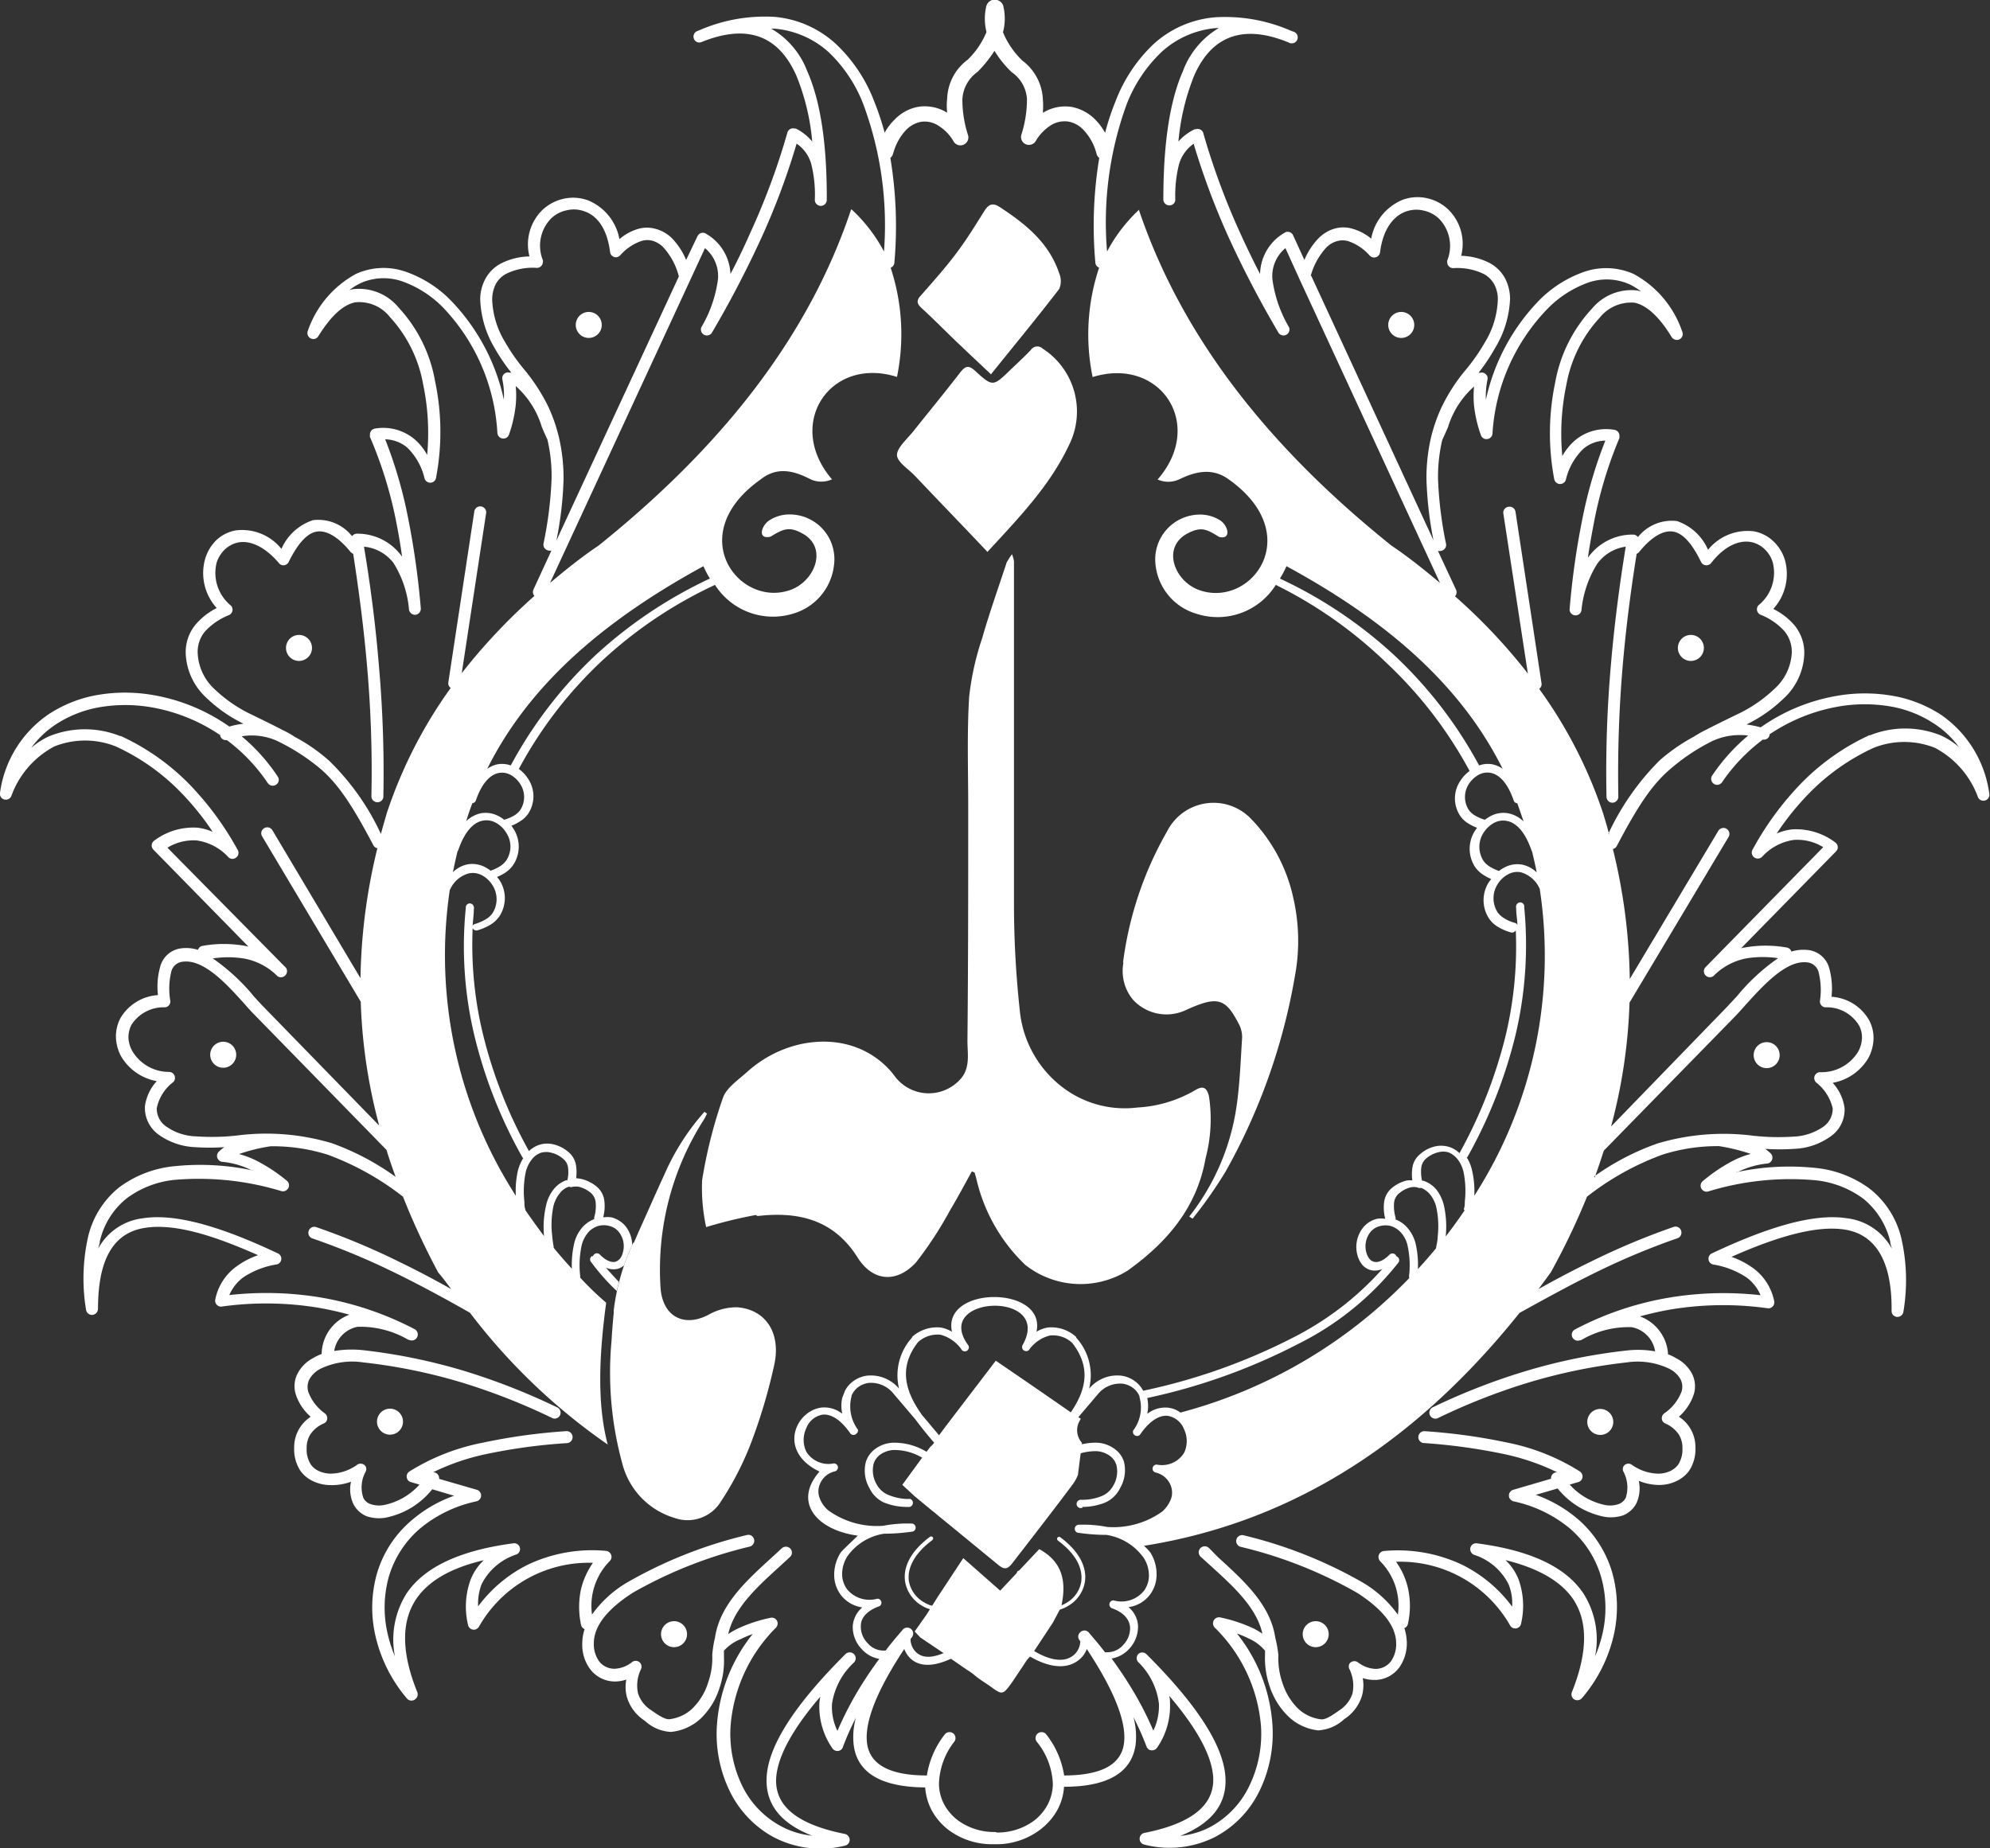
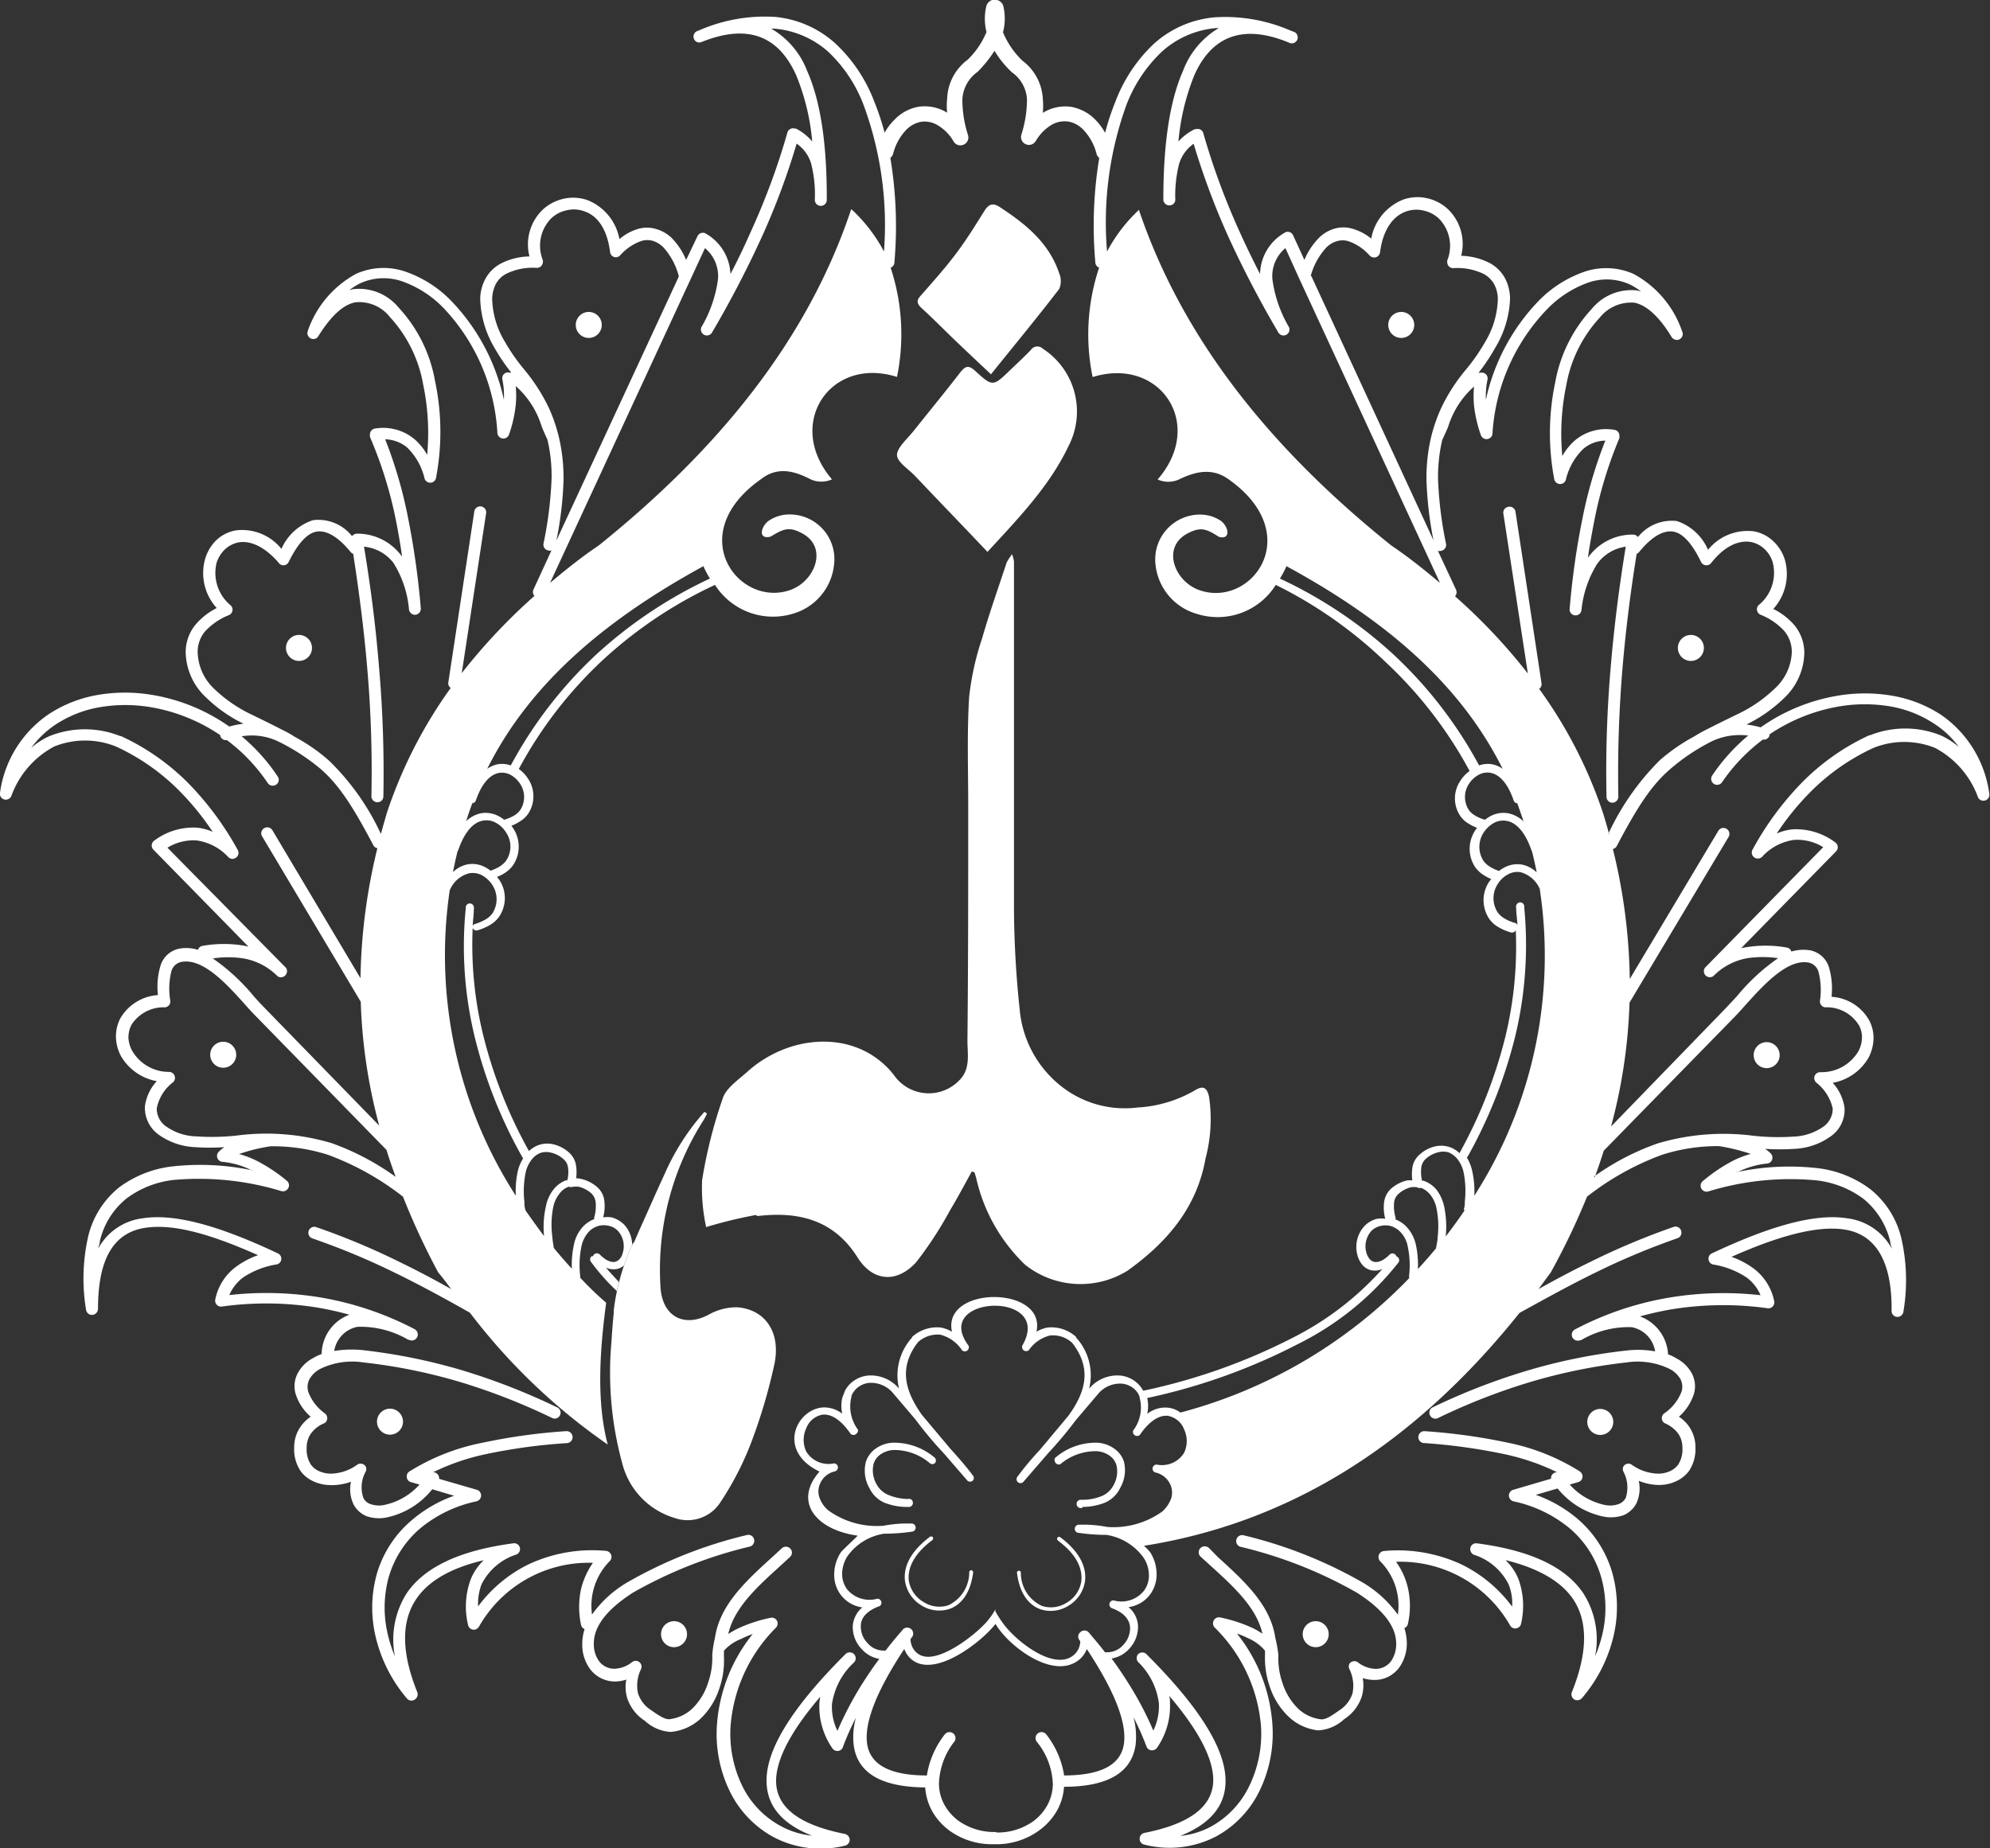
<svg xmlns="http://www.w3.org/2000/svg" viewBox="0 0 153.08 142.2">
  <rect x="0" y="0" width="153.08" height="142.2" fill="#333333" stroke="none" />
  <defs>
    <style>.cls-1,.cls-2{fill:#FFF;}.cls-1{fill-rule:evenodd;}</style>
  </defs>
  <g id="Layer_2" data-name="Layer 2">
    <g id="Layer_1-2" data-name="Layer 1">
      <g id="Layer_2-2" data-name="Layer 2">
        <g id="Layer_1-2-2" data-name="Layer 1-2">
          <path class="cls-1" d="M100.86,21.21l9.41,20.36a28.19,28.19,0,0,1-.54-4.68,13.73,13.73,0,0,1,.34-3.19h0v0a12.77,12.77,0,0,1,.78-2.28,13.71,13.71,0,0,1,1.93-3,14.73,14.73,0,0,0,1.44-2.07,6.74,6.74,0,0,0,1-3.31,2.43,2.43,0,0,0-.27-1.15,2,2,0,0,0-.81-.81,4.65,4.65,0,0,0-2.35-.45.45.45,0,0,1-.46-.44.39.39,0,0,1,0-.15,3,3,0,0,0-.63-3.21,2.45,2.45,0,0,0-1.2-.63,2.36,2.36,0,0,0-1.34.07c-.94.33-1.77,1.32-2,3.14a.46.46,0,0,1-.51.4h0a.49.49,0,0,1-.3-.16,3.82,3.82,0,0,0-1.62-1.09,1.53,1.53,0,0,0-.9,0,1.87,1.87,0,0,0-.8.48,5.28,5.28,0,0,0-1.21,2.21m19.27,92.28h0l0,.06h0ZM83.27,116a.32.32,0,1,1-.16-.61h.16a3.91,3.91,0,0,0,1.51-.3h0a1.79,1.79,0,0,0,.86-.79,2.13,2.13,0,0,0,.24-1.58,1.35,1.35,0,0,0-.52-.72,1.94,1.94,0,0,0-1-.35,4.21,4.21,0,0,0-2.79,1,.31.31,0,0,1-.41-.17.32.32,0,0,1,0-.31A4.77,4.77,0,0,1,84.43,111a2.49,2.49,0,0,1,1.29.46,1.94,1.94,0,0,1,.74,1,2.72,2.72,0,0,1-.28,2A2.33,2.33,0,0,1,85,115.61h0a4.77,4.77,0,0,1-1.75.33Zm-1.89,2.52a.15.15,0,0,1,.18-.25h0c1.61,1.2,2.06,2.45,1.89,3.47a2.64,2.64,0,0,1-1.26,1.8,2.54,2.54,0,0,1-2.13.28c-.88-.3-1.63-1.17-1.83-2.82a.15.15,0,1,1,.3,0,2.78,2.78,0,0,0,1.63,2.56,2.25,2.25,0,0,0,1.89-.25,2.3,2.3,0,0,0,1.12-1.59c.14-.93-.28-2.08-1.79-3.19Zm-29.53,6.21a1,1,0,1,0,1,1,1,1,0,0,0-1-1h0Zm49.36,0a1,1,0,1,1,0,2,1,1,0,0,1,0-2h0ZM123.1,108.4a1,1,0,1,1-1,1h0a1,1,0,0,1,1-1h0Zm12.8-28.22a1,1,0,1,1-1,1h0a1,1,0,0,1,1-1h0Zm-5.83-31.33a1,1,0,1,1-1,1h0a1,1,0,0,1,1-1ZM107.79,24a1,1,0,1,1-1,1h0A1,1,0,0,1,107.79,24Zm16,40.22c-.14-.54-.3-1.09-.47-1.64A35.11,35.11,0,0,0,118.4,53a.44.44,0,0,0,.18-.44l-2-13.18A.46.46,0,0,0,116,39a.45.45,0,0,0-.36.48l1.89,12.34a43.71,43.71,0,0,0-5.6-5.94.48.48,0,0,0,.08-.5l-1.4-3a.4.4,0,0,0,.24,0,.46.46,0,0,0,.39-.52h0a29.87,29.87,0,0,1-.62-5,12.7,12.7,0,0,1,.32-3c.16-.34.31-.68.45-1a6.8,6.8,0,0,1,2-3.12,8.13,8.13,0,0,0,0,1.48,10.13,10.13,0,0,0,.52,2.24.46.46,0,0,0,.9-.13A15.13,15.13,0,0,1,119,23.8a8.29,8.29,0,0,1,3.18-2.06,4.31,4.31,0,0,1,3.16.13,4.86,4.86,0,0,1,.89.55l-.27-.07a3.93,3.93,0,0,0-3.51,1.41,11.19,11.19,0,0,0-2.81,5.63,19,19,0,0,0-.08,7.48.46.46,0,0,0,.54.36h0a.45.45,0,0,0,.35-.31,4.86,4.86,0,0,1,1.35-2.39,2.67,2.67,0,0,1,1.69-.63,34.28,34.28,0,0,0-1.75,5.94,59.9,59.9,0,0,0-1,7.06.46.46,0,0,0,.91.08h0a8.26,8.26,0,0,1,1.2-3.58,3.25,3.25,0,0,1,2.21-1.34c-.49,3-.89,6.09-1.15,9.19a93.76,93.76,0,0,0-.33,10.06.46.46,0,0,0,.46.45.47.47,0,0,0,.45-.47,97.68,97.68,0,0,1,.33-10c.25-2.93.62-5.82,1.08-8.68a.52.52,0,0,0,.19-.14c1-1.23,1.92-1.71,2.67-1.56s1.45,1,2.09,2.32a.46.46,0,0,0,.61.22h0a.49.49,0,0,0,.19-.16c1.07-1.35,2.19-1.76,3.08-1.58a2.08,2.08,0,0,1,1,.53,2.29,2.29,0,0,1,.63,1,3.21,3.21,0,0,1-1.08,3.32.45.45,0,0,0,0,.63.36.36,0,0,0,.16.11,4.94,4.94,0,0,1,1.8,1.23,2.48,2.48,0,0,1,.59,1.73,4,4,0,0,1-1.3,2.71,10.84,10.84,0,0,1-2.92,2c-.86.42-1.62.79-2.3,1.14a10.26,10.26,0,0,0-1,.56,14.13,14.13,0,0,0-2.64,1.83,19.7,19.7,0,0,0-3.94,5.63Zm.14,22.45a41.5,41.5,0,0,0,1.42-9.53l7.61-12.73a.46.46,0,1,0-.79-.47l-6.8,11.38a44.13,44.13,0,0,0-1.3-10,.44.44,0,0,0,.3-.23c1.58-3,2.64-4.62,4-5.82A15.5,15.5,0,0,1,131.75,57a5,5,0,0,1,1.47-.41,5.32,5.32,0,0,1,1.26,0,14.61,14.61,0,0,0-2.78,3.09.46.46,0,0,0,.75.53v0a13.8,13.8,0,0,1,3.16-3.31.45.45,0,0,0,.51-.31V56.5a13.7,13.7,0,0,1,5.36-2.15,11.78,11.78,0,0,1,3.93,0,8.83,8.83,0,0,1,3.39,1.34,7.16,7.16,0,0,1,1.89,1.79,5.55,5.55,0,0,0-1.42-.91,7.32,7.32,0,0,0-5.42,0l-.06,0a17.64,17.64,0,0,0-5.17,3.63,23.31,23.31,0,0,0-3.79,5.14A.46.46,0,0,0,135,66a.47.47,0,0,0,.54-.07A4.08,4.08,0,0,1,138,64.62a3.79,3.79,0,0,1,2.25.56l-9.09,9.27a.46.46,0,0,0,.09.64.46.46,0,0,0,.56,0h0a4.81,4.81,0,0,1,2.61-1.37,8.11,8.11,0,0,1,2.36,0,15.51,15.51,0,0,0-3.17,2.93l-.82.88Zm-1.26,3.92c.25-.68.48-1.37.7-2.06l10.09-10.32c.26-.27.54-.58.83-.91,1.35-1.49,3.16-3.5,4.78-3.25a1,1,0,0,1,.83.77A5.6,5.6,0,0,1,140,77a.45.45,0,0,0,.4.5h0A2.89,2.89,0,0,1,143,78.89a1.88,1.88,0,0,1,.23,1,2.33,2.33,0,0,1-.28,1A3.29,3.29,0,0,1,140,82.49a.46.46,0,0,0-.44.48.52.52,0,0,0,.14.31,3.51,3.51,0,0,1,1.28,2,1.68,1.68,0,0,1-.77,1.44,4.3,4.3,0,0,1-2.27.73,17.59,17.59,0,0,1-3.08-.07,17.82,17.82,0,0,0-7.34.59,19.37,19.37,0,0,0-4.9,2.55ZM88,118.93c10.6-1.68,20.33-7.22,28.89-17.92,2-1.1,3.91-2.16,5.86-3.11a55.29,55.29,0,0,1,6.31-2.64.46.46,0,0,0,.25-.6.45.45,0,0,0-.55-.27,55.31,55.31,0,0,0-6.41,2.69c-1.34.65-2.68,1.36-4,2.1l.94-1.28a53.67,53.67,0,0,0,2.79-5.83,21.18,21.18,0,0,1,5.79-3.23,14,14,0,0,1,4.2-.66l.17,0a14.73,14.73,0,0,1,2.44.6,6.76,6.76,0,0,0-1.4.54A12.8,12.8,0,0,0,131,90.86a.46.46,0,0,0,.43.8,21.56,21.56,0,0,1,8.26-.85,7.47,7.47,0,0,1,3.65,1.42,6.06,6.06,0,0,1,2.06,3.27c0,.19.09.38.13.57a4.53,4.53,0,0,0-3.47-2.34c-2.63-.41-6.27.77-10.37,2.7a.45.45,0,0,0-.22.61h0a.45.45,0,0,0,.32.25h0a6.51,6.51,0,0,1,2.57,1,3.32,3.32,0,0,1,1.07,1.36,25.49,25.49,0,0,0-7,.18,24.15,24.15,0,0,0-7.25,2.44.46.46,0,0,0-.23.61.47.47,0,0,0,.61.23l0,0,.06,0a7.18,7.18,0,0,1,3.9-1,2.25,2.25,0,0,1,1.8,1.86,7.58,7.58,0,0,0-2.23-.06,43.45,43.45,0,0,0-7.73,1.58,49,49,0,0,0-7.18,2.8.46.46,0,0,0-.17.62.47.47,0,0,0,.57.21,47.89,47.89,0,0,1,7-2.75,42.44,42.44,0,0,1,7.56-1.55,5.63,5.63,0,0,1,3.31.51,2.05,2.05,0,0,1,.82.78,1.28,1.28,0,0,1,.09.94,3.59,3.59,0,0,1-1.35,1.7.46.46,0,0,0-.09.63.52.52,0,0,0,.19.14,2.47,2.47,0,0,1,1,.8,1.9,1.9,0,0,1,.31,1.09,2.14,2.14,0,0,1-.33,1.28l0,0a1.62,1.62,0,0,1-.61.49,2.27,2.27,0,0,1-.89.2,3.62,3.62,0,0,1-2.07-.69.45.45,0,0,0-.63.12.44.44,0,0,0,0,.43,2.59,2.59,0,0,1,.17,2,1,1,0,0,1-.55.48,2,2,0,0,1-1,.08,5,5,0,0,1-2.76-1.58l.65-.19a.45.45,0,0,0,.32-.56.53.53,0,0,0-.19-.26A16.45,16.45,0,0,0,116,111a44.94,44.94,0,0,0-6.44-.89.46.46,0,0,0-.09.91h0a44.74,44.74,0,0,1,6.31.87,17.71,17.71,0,0,1,4,1.38.46.46,0,0,0-.47.45s0,0,0,.05l-2.9.85a.46.46,0,0,0-.32.57.48.48,0,0,0,.34.32,10,10,0,0,1,4.31,2.07,7.71,7.71,0,0,1,2.42,3.73,8.75,8.75,0,0,1,.1,4.43,10.25,10.25,0,0,1-.56,1.7,6.6,6.6,0,0,0-.9-4.85c-1.34-2-4-3.3-8.19-3.85a.45.45,0,0,0-.51.39h0a.48.48,0,0,0,.28.49,4.5,4.5,0,0,1,2.67,2.28,3.85,3.85,0,0,1,.27,1.71,10.68,10.68,0,0,0-3.84-3.22,11.57,11.57,0,0,0-6-1.06.46.46,0,0,0-.44.48.49.49,0,0,0,.12.3,4.84,4.84,0,0,1,1.37,4.12,8.89,8.89,0,0,0-2.66-2.45,34.53,34.53,0,0,0-9.26-3.67.46.46,0,0,0-.21.89,33.78,33.78,0,0,1,9,3.55c1.71,1.1,3,2.41,3,3.9a2.31,2.31,0,0,1-.39,1.35,1.48,1.48,0,0,1-1.2.6,2.35,2.35,0,0,1-1.36-.51.47.47,0,0,0-.63.09.45.45,0,0,0,0,.47,2.92,2.92,0,0,1,.22,1.84,2.44,2.44,0,0,1-1,1.29l0,0c-.55.39-1.06.74-1.42.7a3.09,3.09,0,0,1-1.75-.81,4.78,4.78,0,0,1-1.22-2,5.71,5.71,0,0,1-.31-2.13h0A9.72,9.72,0,0,0,98.1,126c-.37-2.52-2.38-4.35-4.39-6.18L93,119.1a.47.47,0,0,0-.65,0,.46.46,0,0,0,0,.66h0l.76.69c1.77,1.61,3.55,3.22,4,5.24a7.1,7.1,0,0,0-.7-.41,11.55,11.55,0,0,0-2.55-.84.46.46,0,0,0-.54.36.47.47,0,0,0,.11.41A12,12,0,0,1,97,132.79a9.16,9.16,0,0,1-.92,4.66,7,7,0,0,1-2.94,3.09,6.28,6.28,0,0,1-2.35.71c2.52-1,3.63-2.56,3.47-4.6-.19-2.48-2.34-5.66-6.07-9.38h0a.45.45,0,0,0-.64,0,.46.46,0,0,0,0,.6,5.35,5.35,0,0,1,1.6,3.21,4.38,4.38,0,0,1-.43,2.07,25.41,25.41,0,0,0-1.81-3.47c-.43-.7-.9-1.39-1.4-2.08a2.33,2.33,0,0,0,1.35-.74,2.47,2.47,0,0,0,.68-1.81,2,2,0,0,0-.73-1.4,2.49,2.49,0,0,0,1.68-1,2.58,2.58,0,0,0,.48-1.54,3.13,3.13,0,0,0-.49-1.68A4.6,4.6,0,0,0,88,118.93Zm20.4-20.59A37.88,37.88,0,0,1,90.8,108.68a1.88,1.88,0,0,0-1-.38,2.23,2.23,0,0,0-1.55.48,2.79,2.79,0,0,0,0-1.22,46.14,46.14,0,0,0,11.61-4.16,22.64,22.64,0,0,0,7.72-6.27.31.31,0,0,0-.07-.42.27.27,0,0,0-.1-.06.26.26,0,0,0-.08-.13.32.32,0,0,0-.43,0c-.5.5-.91.63-1.2.56a.64.64,0,0,1-.34-.21,1.4,1.4,0,0,1-.24-.45,1.78,1.78,0,0,1,.35-1.69,1.41,1.41,0,0,1,.73-.41,1.63,1.63,0,0,1,.76,0,1.75,1.75,0,0,1,.7.4,2.17,2.17,0,0,1,.63,1.18,7,7,0,0,1,.1,2.28Zm2.07-2.3c-.45.54-.92,1.08-1.4,1.6a7.19,7.19,0,0,0-.15-1.85,2.92,2.92,0,0,0-.81-1.49,2.33,2.33,0,0,0-.76-.48.38.38,0,0,0,0-.15,3.2,3.2,0,0,1-.11-1.15,1.06,1.06,0,0,1,.39-.71,2.17,2.17,0,0,1,.89-.46,1.39,1.39,0,0,1,.5,0,.33.33,0,0,0,.24.05l.08,0a1.74,1.74,0,0,1,.67.5,2.48,2.48,0,0,1,.48,1,7,7,0,0,1,.1,2.28c0,.26-.07.54-.12.81Zm2.19-2.91c-.46.68-.94,1.34-1.45,2a7.47,7.47,0,0,0-.12-2.31,3.23,3.23,0,0,0-.6-1.3,2.23,2.23,0,0,0-1-.68l-.1,0a3,3,0,0,1-.06-1,1.09,1.09,0,0,1,.38-.71,2.23,2.23,0,0,1,.9-.47,1.52,1.52,0,0,1,.82,0,1.74,1.74,0,0,1,.67.5,2.48,2.48,0,0,1,.48,1,7.27,7.27,0,0,1,.1,2.28c0,.19,0,.39-.08.59Zm5.79-24.7A34.17,34.17,0,0,1,113.41,92a7.12,7.12,0,0,0-.16-1.9,3.17,3.17,0,0,0-.42-1.05.22.22,0,0,0,.09-.1,37.29,37.29,0,0,0,3.64-9.23,30.09,30.09,0,0,0,.69-9.92.32.32,0,0,0-.26-.37.32.32,0,0,0-.36.26.29.29,0,0,0,0,.16c0,.44.08.87.1,1.31a.3.3,0,0,0-.18-.15,3.13,3.13,0,0,1-.84-.36,1.67,1.67,0,0,1-.5-.45,2,2,0,0,1,0-2.18,2.05,2.05,0,0,1,.78-.74,1.46,1.46,0,0,1,1-.17,2.27,2.27,0,0,1,1.46,1.29Zm-.59-2.89c.13.53.25,1.06.35,1.58a2.3,2.3,0,0,0-1.13-.6,2.11,2.11,0,0,0-1.37.23,2.48,2.48,0,0,0-.4.26,3.6,3.6,0,0,1-.69-.32,1.78,1.78,0,0,1-.5-.45,2,2,0,0,1,0-2.17,2.27,2.27,0,0,1,.79-.75,1.48,1.48,0,0,1,1-.16c.68.12,1.39.78,1.9,2.27A.24.24,0,0,0,117.88,65.54Zm-1.16-3.78.1.28c.14.39.27.77.4,1.16a2.38,2.38,0,0,0-1.19-.63,2.11,2.11,0,0,0-1.37.23,2.9,2.9,0,0,0-.41.27,3.09,3.09,0,0,1-.77-.33,1.47,1.47,0,0,1-.47-.42,1.83,1.83,0,0,1,0-2,2.07,2.07,0,0,1,.76-.71,1.38,1.38,0,0,1,.91-.15c.64.12,1.3.73,1.78,2.13a.3.3,0,0,0,.25.21ZM98.46,44.51a7.18,7.18,0,0,0,.5-.95c7.15,3.89,13.21,8.73,16.63,15.59a2.1,2.1,0,0,0-.81-.35,2,2,0,0,0-1,.09v0a33.11,33.11,0,0,0-6.56-8.51,34.24,34.24,0,0,0-8.73-5.85ZM30,108.38a1,1,0,1,0,1,1h0a1,1,0,0,0-1-1ZM17.17,80.15a1,1,0,1,0,1,1h0A1,1,0,0,0,17.17,80.15ZM23,48.85a1,1,0,1,0,1,1h0a1,1,0,0,0-1-1ZM45.29,24a1,1,0,1,0,1,1,1,1,0,0,0-1-1Zm6.93-2.73L42.8,41.59a27.3,27.3,0,0,0,.55-4.68,13.76,13.76,0,0,0-.34-3.2h0a12.56,12.56,0,0,0-.78-2.31,14.09,14.09,0,0,0-1.93-3,14.73,14.73,0,0,1-1.44-2.07,6.72,6.72,0,0,1-1-3.31,2.7,2.7,0,0,1,.27-1.15,1.94,1.94,0,0,1,.82-.81,4.61,4.61,0,0,1,2.34-.45.46.46,0,0,0,.47-.44.4.4,0,0,0,0-.15,3,3,0,0,1,.63-3.21,2.45,2.45,0,0,1,1.2-.63,2.35,2.35,0,0,1,1.34.07c1,.33,1.77,1.32,2,3.14a.45.45,0,0,0,.5.4h0a.47.47,0,0,0,.29-.16,3.88,3.88,0,0,1,1.62-1.09,1.57,1.57,0,0,1,.91,0A2,2,0,0,1,51,19a5.23,5.23,0,0,1,1.2,2.19ZM33,113.49h0l0,.05h0Zm36.85,2.45a.32.32,0,0,0,.18-.61.29.29,0,0,0-.16,0A4.15,4.15,0,0,1,68.3,115h0a1.79,1.79,0,0,1-.86-.79,2.13,2.13,0,0,1-.24-1.58,1.35,1.35,0,0,1,.52-.72,1.94,1.94,0,0,1,1-.35,4.21,4.21,0,0,1,2.79,1,.3.3,0,0,0,.42,0,.31.31,0,0,0-.05-.43A4.82,4.82,0,0,0,68.64,111a2.49,2.49,0,0,0-1.29.46,2,2,0,0,0-.74,1,2.72,2.72,0,0,0,.28,2.05A2.3,2.3,0,0,0,68,115.6h0a4.72,4.72,0,0,0,1.77.34Zm1.89,2.52a.15.15,0,0,0,0-.21h0a.17.17,0,0,0-.22,0h0c-1.6,1.2-2.06,2.45-1.89,3.47a2.66,2.66,0,0,0,1.26,1.8,2.56,2.56,0,0,0,2.14.27c.87-.3,1.62-1.16,1.83-2.81a.16.16,0,0,0-.13-.17h0a.16.16,0,0,0-.17.13,2.81,2.81,0,0,1-1.62,2.57,2.25,2.25,0,0,1-1.89-.25,2.35,2.35,0,0,1-1.13-1.59c-.14-.91.3-2.06,1.79-3.17Zm4.85,5.33a6,6,0,0,1-.75,1.06c-1.05,1.13-3.29,2.76-4.6,2.61a1.29,1.29,0,0,1-.77-.34,1.45,1.45,0,0,1-.43-1l.06-.1a.46.46,0,1,0-.71-.57c-.44.51-.86,1-1.26,1.54H68a1.6,1.6,0,0,1-1.26-.57,1.8,1.8,0,0,1-.52-1.35c0-.57.44-1.14,1.42-1.49a.29.29,0,0,0,.12-.42.29.29,0,0,0-.27-.16,2.23,2.23,0,0,1-2.34-.74,2,2,0,0,1-.37-1.17,2.58,2.58,0,0,1,.41-1.36A4.25,4.25,0,0,1,68,118a15.12,15.12,0,0,0,2.23-.17.32.32,0,0,0,.19-.4.32.32,0,0,0-.24-.21,9.91,9.91,0,0,0-2.24.17,6.4,6.4,0,0,1-4.23-1.19,2.29,2.29,0,0,1-.68-1,1.42,1.42,0,0,1,0-.91,1.63,1.63,0,0,1,1.21-1.09.33.33,0,0,0,.22-.32.32.32,0,0,0-.32-.29,2,2,0,0,1-2.12-.91,2.11,2.11,0,0,1,0-1.79,1.63,1.63,0,0,1,1.26-1.05c.6-.06,1.35.31,2.15,1.47a.31.31,0,0,0,.44,0A.32.32,0,0,0,66,110v0a3,3,0,0,1-.5-2.55v-.06a1.57,1.57,0,0,1,.52-.67,1.73,1.73,0,0,1,.78-.32,2.21,2.21,0,0,1,1.92.81l1.7,2a29.82,29.82,0,0,0,2.1,2.52l.18.2,1.73,2a.31.31,0,0,0,.44-.06.32.32,0,0,0,0-.31c-.53-.71-1.13-1.4-1.75-2.08l-2.2-2.62c-1.26-1.78-1.85-3.61-.3-5.6a2.22,2.22,0,0,1,1.72-.57A2.85,2.85,0,0,1,74,103.88a.31.31,0,0,0,.49-.37h0c-2.86-3.87,6.6-4.26,4.16,0h0a.32.32,0,0,0,.16.42.33.33,0,0,0,.33-.05,2.79,2.79,0,0,1,1.63-1.13,2.17,2.17,0,0,1,1.71.57c1.56,2,1,3.82-.29,5.6L80,111.54a23.67,23.67,0,0,0-1.74,2.08.3.3,0,1,0,.48.37l1.73-2,.17-.2a29.94,29.94,0,0,0,2.11-2.52l1.7-2a2.2,2.2,0,0,1,1.92-.81,1.73,1.73,0,0,1,.78.32,1.47,1.47,0,0,1,.51.67v.06a2.93,2.93,0,0,1-.49,2.55v0a.31.31,0,0,0,.19.4.31.31,0,0,0,.32-.06c.79-1.15,1.54-1.53,2.15-1.47a1.65,1.65,0,0,1,1.26,1.05,2.11,2.11,0,0,1,0,1.79,2,2,0,0,1-2.12.91.32.32,0,0,0-.31.29.31.31,0,0,0,.22.32,1.63,1.63,0,0,1,1.21,1.09,1.49,1.49,0,0,1,0,.91,2.48,2.48,0,0,1-.68,1,6.45,6.45,0,0,1-4.24,1.19,9.78,9.78,0,0,0-2.23-.17.32.32,0,0,0-.26.36.32.32,0,0,0,.2.25,15.12,15.12,0,0,0,2.23.17,4.34,4.34,0,0,1,2.87,1.77,2.49,2.49,0,0,1,.4,1.36,1.94,1.94,0,0,1-.39,1.18,2.22,2.22,0,0,1-2.33.73.31.31,0,0,0-.32.31.33.33,0,0,0,.16.28c1,.35,1.39.92,1.43,1.48a1.84,1.84,0,0,1-.52,1.35,1.62,1.62,0,0,1-1.26.57H85c-.39-.52-.81-1-1.26-1.54a.45.45,0,0,0-.64,0,.44.44,0,0,0-.07.6l.07.1a1.44,1.44,0,0,1-.44,1c-1.39,1.31-4.18-.73-5.37-2.21a8.28,8.28,0,0,1-.73-1.12Zm0,17.16h-.06a4.74,4.74,0,0,1-2.82-.88,3.83,3.83,0,0,1-1.07-1.23,3.39,3.39,0,0,1-.41-1.62A5.5,5.5,0,0,1,73.41,134a.46.46,0,0,0-.74-.55,6.81,6.81,0,0,0-1.37,3.15h0c-2.86,0-4.38-.84-4.6-2.46s.74-4.06,2.86-7.27a2,2,0,0,0,.48.73c1.76,1.64,5.47-1.27,6.54-2.66,1,1.73,4.6,4.47,6.54,2.66a1.86,1.86,0,0,0,.48-.73c2.12,3.21,3.08,5.64,2.86,7.27s-1.74,2.45-4.6,2.46h0a6.81,6.81,0,0,0-1.37-3.15.46.46,0,0,0-.74.55h0a5.46,5.46,0,0,1,1.24,3.26,3.52,3.52,0,0,1-.42,1.62,3.83,3.83,0,0,1-1.07,1.23,4.74,4.74,0,0,1-2.82.88ZM77.17,2.43a4.19,4.19,0,0,0,0-2A.7.7,0,0,0,76.32,0a.71.71,0,0,0-.44.44,4.19,4.19,0,0,0,0,2c0,.09-.07.19-.11.28A6.2,6.2,0,0,1,74.43,4.6a3.89,3.89,0,0,0-1.57,3,4.77,4.77,0,0,0,0,1.07l-.12-.07a3.28,3.28,0,0,0-2.06-.39,3.34,3.34,0,0,0-1.87,1,4.24,4.24,0,0,0-.76,1,20.36,20.36,0,0,0-.81-2.43,11.86,11.86,0,0,0-2.93-4.39A8,8,0,0,0,59.61,1.3a12.63,12.63,0,0,0-5.75,1l-.25.1a.46.46,0,0,0-.22.61.44.44,0,0,0,.56.23c4-1.62,6.14-.06,7.31,2.58a17.4,17.4,0,0,1,1.22,5.07,3.92,3.92,0,0,0-1.26-1l-.09,0a.45.45,0,0,0-.56.31h0a53.65,53.65,0,0,1-2.79,7.57c-.49,1.11-1,2.2-1.59,3.31A3.74,3.74,0,0,0,54.34,18l-.08-.05a.46.46,0,0,0-.61.23L52.78,20a5.33,5.33,0,0,0-1.11-1.69,2.84,2.84,0,0,0-1.2-.69,2.42,2.42,0,0,0-1.41,0,3.83,3.83,0,0,0-1.41.78,4,4,0,0,0-2.45-3,3.39,3.39,0,0,0-1.84-.11,3.48,3.48,0,0,0-1.63.86,3.7,3.7,0,0,0-1,3.58,5,5,0,0,0-2.21.55,2.89,2.89,0,0,0-1.18,1.17A3.34,3.34,0,0,0,36.94,23a7.82,7.82,0,0,0,1.11,3.78,14.94,14.94,0,0,0,1.28,1.89l-.13,0a.44.44,0,0,0-.55.31.49.49,0,0,0,0,.24,6,6,0,0,1,.11,1.53,15.8,15.8,0,0,0-4-7.55,9,9,0,0,0-3.57-2.3,5.15,5.15,0,0,0-3.8.17,7.92,7.92,0,0,0-3.72,4.41.46.46,0,0,0,.29.58.44.44,0,0,0,.53-.2c1-1.6,1.93-2.42,2.84-2.6A3,3,0,0,1,30,24.4a10.27,10.27,0,0,1,2.55,5.17A18.27,18.27,0,0,1,32.86,35a4.33,4.33,0,0,0-1-1.23,3.76,3.76,0,0,0-3-.8.46.46,0,0,0-.4.51h0a.32.32,0,0,0,0,.14A32.13,32.13,0,0,1,30.45,40c.18.92.35,1.86.48,2.83a4.2,4.2,0,0,0-3.46-1.77.48.48,0,0,0-.39.19,3.31,3.31,0,0,0-3-1.23,4,4,0,0,0-2.43,2.21,3.88,3.88,0,0,0-3.53-1.42,2.92,2.92,0,0,0-1.49.76A3.33,3.33,0,0,0,15.78,43a4,4,0,0,0,.89,3.78A5.3,5.3,0,0,0,15.09,48a3.32,3.32,0,0,0-.8,2.35,4.87,4.87,0,0,0,1.58,3.33,11.08,11.08,0,0,0,2.86,2,6.79,6.79,0,0,0-1.09.22,14.4,14.4,0,0,0-5.9-2.43,12.57,12.57,0,0,0-4.24,0,9.93,9.93,0,0,0-3.74,1.47A8.74,8.74,0,0,0,0,61a.45.45,0,0,0,.38.52.46.46,0,0,0,.49-.27,7,7,0,0,1,3.31-3.82,6.38,6.38,0,0,1,4.73,0,16.6,16.6,0,0,1,4.9,3.43A20.81,20.81,0,0,1,16.36,64a4,4,0,0,0-1.18-.32,5,5,0,0,0-3.32,1,.46.46,0,0,0-.11.63l.05.06,7.31,7.46-.27-.06a9.28,9.28,0,0,0-3.24,0,.44.44,0,0,0-.37.31,3,3,0,0,0-1.34-.11,1.9,1.9,0,0,0-1.56,1.38,5.69,5.69,0,0,0-.18,2.21,3.61,3.61,0,0,0-2.9,1.8,3,3,0,0,0-.33,1.44,3.25,3.25,0,0,0,.39,1.46,4,4,0,0,0,2.75,1.92,3.55,3.55,0,0,0-.91,1.92,2.53,2.53,0,0,0,1.1,2.23,5.19,5.19,0,0,0,2.76.93,16.89,16.89,0,0,0,2.25,0,2.86,2.86,0,0,0-.43.35.46.46,0,0,0,0,.65h0a.43.43,0,0,0,.28.13,6.31,6.31,0,0,1,2.29.67l.09,0a19.41,19.41,0,0,0-6.22-.32,8.48,8.48,0,0,0-4.1,1.61,6.9,6.9,0,0,0-2.38,3.75,14.7,14.7,0,0,0-.17,5.68.46.46,0,0,0,.53.38.48.48,0,0,0,.39-.48c0-4,1.32-5.85,3.6-6.21s5.24.56,8.71,2.1a6.36,6.36,0,0,0-1.69.89,4.12,4.12,0,0,0-1.6,2.52.46.46,0,0,0,.35.54h0a.48.48,0,0,0,.17,0,24.74,24.74,0,0,1,7.39.09c.81.14,1.61.32,2.41.54A3.27,3.27,0,0,0,24.75,104a.49.49,0,0,0,0,.17,4.12,4.12,0,0,0-.67.32,2.82,2.82,0,0,0-1.17,1.15,2.12,2.12,0,0,0-.17,1.6A3.85,3.85,0,0,0,23.9,109a2.93,2.93,0,0,0-.79.78,2.75,2.75,0,0,0-.48,1.59,3,3,0,0,0,.5,1.82l0,0a2.5,2.5,0,0,0,1,.79,3.17,3.17,0,0,0,1.26.28A4.23,4.23,0,0,0,27,114a2.71,2.71,0,0,0,.19,1.73,2,2,0,0,0,1,.92,3,3,0,0,0,1.45.12,6.1,6.1,0,0,0,3.61-2.19l1.68.5a10.2,10.2,0,0,0-3.17,1.81A8.51,8.51,0,0,0,29,121.05a9.65,9.65,0,0,0-.1,4.89,11.34,11.34,0,0,0,2.43,4.77.46.46,0,0,0,.64,0,.47.47,0,0,0,.13-.52c-1.21-3-1.26-5.4-.09-7.15.93-1.39,2.64-2.4,5.2-3a4.24,4.24,0,0,0-1,1.47A6.06,6.06,0,0,0,36,125a.46.46,0,0,0,.53.38h0a.49.49,0,0,0,.32-.24,9.71,9.71,0,0,1,8.76-4.9,6.1,6.1,0,0,0-.91,2,6.56,6.56,0,0,0,0,2.79.47.47,0,0,0,.27.31,3.66,3.66,0,0,0-.18,1.13,3.15,3.15,0,0,0,.57,1.9,2.39,2.39,0,0,0,1.93,1,2.73,2.73,0,0,0,.89-.15,3,3,0,0,0,.05,1.37,3.28,3.28,0,0,0,1.37,1.8l0,0a3.19,3.19,0,0,0,2,.86,3.89,3.89,0,0,0,2.27-1,5.53,5.53,0,0,0,1.46-2.33,6.5,6.5,0,0,0,.36-2.43h0V127A3.45,3.45,0,0,1,57,126.1a7.14,7.14,0,0,1,.9-.38,12.56,12.56,0,0,0-2.75,7,10.06,10.06,0,0,0,1,5.12,8,8,0,0,0,3.33,3.49A7.78,7.78,0,0,0,65,142a.46.46,0,0,0,.35-.55.48.48,0,0,0-.35-.35c-3.8-.75-5.44-2.24-5.29-4.35.13-1.68,1.31-3.78,3.39-6.21a3.33,3.33,0,0,0-.07.54,5.62,5.62,0,0,0,1,3.43.47.47,0,0,0,.63.14.43.43,0,0,0,.18-.24,20.54,20.54,0,0,1,1-2.25,5.52,5.52,0,0,0-.17,2.1q.42,3.22,5.5,3.26h0a4.45,4.45,0,0,0,.51,1.78,4.8,4.8,0,0,0,1.34,1.53,5.58,5.58,0,0,0,3.37,1.06h.13A5.57,5.57,0,0,0,80,140.78a4.8,4.8,0,0,0,1.34-1.53,4.3,4.3,0,0,0,.51-1.78h0c3.39,0,5.22-1.11,5.51-3.26a5.72,5.72,0,0,0-.17-2.1,22.56,22.56,0,0,1,1,2.25.48.48,0,0,0,.18.24.48.48,0,0,0,.64-.14A5.62,5.62,0,0,0,90,131c0-.18,0-.36-.07-.54,2.08,2.44,3.26,4.53,3.39,6.21.15,2.11-1.49,3.6-5.29,4.35a.46.46,0,0,0,0,.9,7.77,7.77,0,0,0,5.52-.63,7.91,7.91,0,0,0,3.33-3.49,10.06,10.06,0,0,0,1-5.12,12.56,12.56,0,0,0-2.73-7,7.14,7.14,0,0,1,.9.38,3.45,3.45,0,0,1,1.26.94v.32h0a6.7,6.7,0,0,0,.36,2.43,5.63,5.63,0,0,0,1.46,2.33,3.89,3.89,0,0,0,2.27,1.05,3.18,3.18,0,0,0,2-.86l0,0a3.28,3.28,0,0,0,1.37-1.8,3.12,3.12,0,0,0,.06-1.36,2.91,2.91,0,0,0,.89.14,2.28,2.28,0,0,0,1.08-.25,2.4,2.4,0,0,0,.84-.71,3.22,3.22,0,0,0,.58-1.89,4,4,0,0,0-.19-1.14.42.42,0,0,0,.27-.31,6.26,6.26,0,0,0,0-2.79,5.58,5.58,0,0,0-.91-2,9.71,9.71,0,0,1,8.77,4.89.45.45,0,0,0,.62.18.43.43,0,0,0,.23-.32,6.06,6.06,0,0,0-.2-3.41,4.21,4.21,0,0,0-1-1.47c2.55.63,4.27,1.64,5.2,3,1.17,1.75,1.11,4.15-.09,7.15a.46.46,0,0,0,.24.6.48.48,0,0,0,.53-.13,11.34,11.34,0,0,0,2.43-4.77,9.76,9.76,0,0,0-.1-4.89,8.65,8.65,0,0,0-2.71-4.17,10.31,10.31,0,0,0-3.17-1.81l1.68-.49a6.15,6.15,0,0,0,3.61,2.18,3,3,0,0,0,1.45-.12,2,2,0,0,0,1-.92,2.71,2.71,0,0,0,.18-1.73,4.19,4.19,0,0,0,1.6.32,3.08,3.08,0,0,0,1.26-.28,2.57,2.57,0,0,0,1-.79l0,0a3,3,0,0,0,.5-1.81,2.77,2.77,0,0,0-1.27-2.37,4,4,0,0,0,1.15-1.74,2.12,2.12,0,0,0-.16-1.6,2.84,2.84,0,0,0-1.18-1.15,4,4,0,0,0-.66-.32.48.48,0,0,0,0-.17,3.3,3.3,0,0,0-2.15-2.74c.8-.22,1.6-.4,2.41-.54a24.74,24.74,0,0,1,7.39-.09.54.54,0,0,0,.18,0,.46.46,0,0,0,.35-.54,4.15,4.15,0,0,0-1.59-2.52,6.42,6.42,0,0,0-1.7-.89c3.47-1.54,6.51-2.44,8.71-2.1s3.65,2.17,3.61,6.22a.46.46,0,0,0,.41.5.47.47,0,0,0,.5-.41,14.5,14.5,0,0,0-.17-5.68,6.87,6.87,0,0,0-2.38-3.74,8.39,8.39,0,0,0-4.1-1.62,19.41,19.41,0,0,0-6.22.32l.09,0a6.57,6.57,0,0,1,2.29-.67.41.41,0,0,0,.28-.13.46.46,0,0,0,0-.65,2.86,2.86,0,0,0-.43-.35,16.74,16.74,0,0,0,2.24,0,5.13,5.13,0,0,0,2.76-.93,2.49,2.49,0,0,0,1.11-2.23,3.58,3.58,0,0,0-.91-1.92,4,4,0,0,0,2.75-1.92,3.38,3.38,0,0,0,.39-1.45,2.9,2.9,0,0,0-.34-1.45,3.58,3.58,0,0,0-2.89-1.8,5.89,5.89,0,0,0-.18-2.21,1.9,1.9,0,0,0-1.56-1.38,3.25,3.25,0,0,0-1.35.11.44.44,0,0,0-.36-.31,9.28,9.28,0,0,0-3.24,0,1.31,1.31,0,0,0-.27.06l7.31-7.46.05-.06a.45.45,0,0,0-.12-.63,5,5,0,0,0-3.31-1,4.12,4.12,0,0,0-1.19.32,20.91,20.91,0,0,1,2.55-3.15,16.63,16.63,0,0,1,4.9-3.44,6.37,6.37,0,0,1,4.73,0,7,7,0,0,1,3.31,3.81.46.46,0,0,0,.87-.25A8.78,8.78,0,0,0,149.32,55a9.91,9.91,0,0,0-3.75-1.47,12.52,12.52,0,0,0-4.23,0,14.4,14.4,0,0,0-5.9,2.43,8.09,8.09,0,0,0-1.09-.22,11.3,11.3,0,0,0,2.86-2,4.91,4.91,0,0,0,1.58-3.34,3.32,3.32,0,0,0-.8-2.35,5.17,5.17,0,0,0-1.58-1.2,4,4,0,0,0,.89-3.78,3.24,3.24,0,0,0-.89-1.43,2.92,2.92,0,0,0-1.49-.76,3.91,3.91,0,0,0-3.53,1.42A4,4,0,0,0,129,40.09a3.32,3.32,0,0,0-3,1.23.48.48,0,0,0-.39-.19,4.19,4.19,0,0,0-3.46,1.78c.14-1,.31-1.9.49-2.84a32.18,32.18,0,0,1,1.93-6.36.33.33,0,0,0,0-.14.45.45,0,0,0-.39-.5h0a3.72,3.72,0,0,0-3,.79,4.47,4.47,0,0,0-1,1.23,18.27,18.27,0,0,1,.31-5.47,10.25,10.25,0,0,1,2.56-5.17,3.09,3.09,0,0,1,2.69-1.16c.87.18,1.85,1,2.83,2.61a.48.48,0,0,0,.62.21.46.46,0,0,0,.21-.61h0a7.92,7.92,0,0,0-3.73-4.42,5.2,5.2,0,0,0-3.8-.17,9.08,9.08,0,0,0-3.57,2.3,15.8,15.8,0,0,0-4,7.55,6.5,6.5,0,0,1,.12-1.53.49.49,0,0,0,0-.24.46.46,0,0,0-.56-.31l-.12,0A14.64,14.64,0,0,0,115,26.79,7.85,7.85,0,0,0,116.16,23a3.47,3.47,0,0,0-.38-1.58,2.91,2.91,0,0,0-1.18-1.18,5.09,5.09,0,0,0-2.2-.56,3.7,3.7,0,0,0-1-3.57,3.44,3.44,0,0,0-1.63-.86,3.3,3.3,0,0,0-1.84.11,4,4,0,0,0-2.45,3,3.92,3.92,0,0,0-1.44-.76,2.42,2.42,0,0,0-1.41,0,2.81,2.81,0,0,0-1.18.71,5.33,5.33,0,0,0-1.11,1.69l-.87-1.9a.45.45,0,0,0-.61-.22l-.08.05a3.74,3.74,0,0,0-1.85,3.15c-.57-1.1-1.1-2.2-1.6-3.31a54.87,54.87,0,0,1-2.78-7.57A.45.45,0,0,0,92,9.94l-.09,0a3.92,3.92,0,0,0-1.26.95,17.71,17.71,0,0,1,1.21-5.07C93,3.21,95.17,1.64,99.13,3.27a.46.46,0,1,0,.35-.84h0l-.26-.1a12.61,12.61,0,0,0-5.74-1,8,8,0,0,0-4.73,2.05,11.87,11.87,0,0,0-2.94,4.42,19,19,0,0,0-.8,2.42,4.61,4.61,0,0,0-.74-1,3.47,3.47,0,0,0-1.87-1,3.28,3.28,0,0,0-2.06.39l-.12.07a6.35,6.35,0,0,0,0-1.07,3.93,3.93,0,0,0-1.58-2.95,6.56,6.56,0,0,1-1.36-1.89c-.07-.14-.09-.23-.14-.32ZM29.3,64.16c.15-.55.31-1.1.47-1.65a35.72,35.72,0,0,1,4.9-9.58.44.44,0,0,1-.18-.44l2-13.17a.46.46,0,0,1,.55-.35.46.46,0,0,1,.36.48L35.52,51.79a44.88,44.88,0,0,1,5.59-5.94.46.46,0,0,1-.07-.5l1.38-3a.39.39,0,0,1-.24,0,.45.45,0,0,1-.37-.53h0a29.87,29.87,0,0,0,.62-5,12.18,12.18,0,0,0-.32-3c-.16-.34-.31-.68-.44-1a6.8,6.8,0,0,0-2-3.12,7.32,7.32,0,0,1,0,1.48,10.11,10.11,0,0,1-.51,2.24.46.46,0,0,1-.58.3.47.47,0,0,1-.32-.43,15.18,15.18,0,0,0-4.14-9.59,8.24,8.24,0,0,0-3.2-2.06,4.34,4.34,0,0,0-3.15.13,4.27,4.27,0,0,0-.89.55l.26-.07a3.94,3.94,0,0,1,3.52,1.41,11.1,11.1,0,0,1,2.8,5.63,18.84,18.84,0,0,1,.08,7.48.45.45,0,0,1-.53.36h0a.46.46,0,0,1-.35-.31,4.85,4.85,0,0,0-1.34-2.39,2.73,2.73,0,0,0-1.69-.63,34.25,34.25,0,0,1,1.74,5.94,62.1,62.1,0,0,1,1,7.06.47.47,0,0,1-.41.5h0a.47.47,0,0,1-.5-.42h0a8,8,0,0,0-1.2-3.58A3.25,3.25,0,0,0,28,42.06c.5,3,.9,6.09,1.15,9.19a93.76,93.76,0,0,1,.34,10.06.45.45,0,0,1-.5.41.46.46,0,0,1-.42-.43,92.26,92.26,0,0,0-.33-10c-.25-2.93-.63-5.82-1.07-8.68a.56.56,0,0,1-.2-.14c-1-1.23-1.92-1.71-2.66-1.56s-1.45,1-2.1,2.32a.45.45,0,0,1-.6.22h0a.46.46,0,0,1-.18-.16C20.31,42,19.2,41.56,18.3,41.74a2.17,2.17,0,0,0-1,.53,2.47,2.47,0,0,0-.63,1,3.24,3.24,0,0,0,1.09,3.32.45.45,0,0,1,0,.63.42.42,0,0,1-.16.11,5,5,0,0,0-1.81,1.23,2.43,2.43,0,0,0-.58,1.73A4,4,0,0,0,16.48,53a10.84,10.84,0,0,0,2.92,2c.86.42,1.62.79,2.29,1.14a8,8,0,0,1,1,.56,13.61,13.61,0,0,1,2.63,1.83A18.94,18.94,0,0,1,29.3,64.16ZM29.17,86.6a41.5,41.5,0,0,1-1.42-9.53L20.16,64.34a.45.45,0,0,1,.16-.62.46.46,0,0,1,.63.15l6.78,11.39a44.54,44.54,0,0,1,1.3-10,.43.43,0,0,1-.31-.23c-1.58-3-2.64-4.62-4-5.82A16,16,0,0,0,21.31,57a4.75,4.75,0,0,0-2.72-.35,14.3,14.3,0,0,1,2.77,3.09.44.44,0,0,1-.12.63.46.46,0,0,1-.64-.12h0a13.57,13.57,0,0,0-3.15-3.31.46.46,0,0,1-.51-.32.07.07,0,0,0,0-.06,13.52,13.52,0,0,0-5.34-2.15,11.78,11.78,0,0,0-3.93,0,8.94,8.94,0,0,0-3.4,1.34,7.4,7.4,0,0,0-1.87,1.79,5.55,5.55,0,0,1,1.42-.91,7.32,7.32,0,0,1,5.42,0l.06,0a17.78,17.78,0,0,1,5.18,3.62,23.45,23.45,0,0,1,3.81,5.15.45.45,0,0,1-.19.62.44.44,0,0,1-.53-.07,4.09,4.09,0,0,0-2.45-1.29,3.83,3.83,0,0,0-2.24.56L22,74.46a.46.46,0,0,1-.12.64.45.45,0,0,1-.54,0h0a4.83,4.83,0,0,0-2.61-1.36,7.78,7.78,0,0,0-2.36,0,15.53,15.53,0,0,1,3.17,2.93c.3.34.58.63.82.88Zm1.26,3.93c-.25-.68-.49-1.37-.7-2.06L19.64,78.14c-.27-.27-.54-.57-.84-.91C17.46,75.74,15.65,73.73,14,74a1,1,0,0,0-.83.78A5.56,5.56,0,0,0,13.1,77a.45.45,0,0,1-.4.5h0a2.94,2.94,0,0,0-2.59,1.35,2.2,2.2,0,0,0-.23,1,2.31,2.31,0,0,0,.29,1A3.27,3.27,0,0,0,13,82.47a.46.46,0,0,1,.46.46.44.44,0,0,1-.14.33,3.35,3.35,0,0,0-1.26,2,1.66,1.66,0,0,0,.77,1.44,4.19,4.19,0,0,0,2.27.73,17.61,17.61,0,0,0,3.08-.06,17.62,17.62,0,0,1,7.33.58,19.7,19.7,0,0,1,4.89,2.57ZM42.59,96c.45.55.92,1.09,1.4,1.61a7.2,7.2,0,0,1,.16-1.85,2.83,2.83,0,0,1,.8-1.49,2.49,2.49,0,0,1,.77-.48.22.22,0,0,1,0-.16,3.14,3.14,0,0,0,.1-1.14,1.11,1.11,0,0,0-.38-.72,2.33,2.33,0,0,0-.9-.46,1.61,1.61,0,0,0-.49,0,.34.34,0,0,1-.24,0l-.08,0a1.45,1.45,0,0,0-.67.5,2.5,2.5,0,0,0-.49,1,7,7,0,0,0-.09,2.28,7.68,7.68,0,0,0,.11.82Zm-2.18-2.9q.69,1,1.44,2A7.26,7.26,0,0,1,42,92.78a3,3,0,0,1,.6-1.29,2.2,2.2,0,0,1,.94-.68l.1,0a2.49,2.49,0,0,0,.06-.94,1,1,0,0,0-.38-.71,2.11,2.11,0,0,0-.9-.47,1.49,1.49,0,0,0-.81,0,1.56,1.56,0,0,0-.69.5,2.48,2.48,0,0,0-.48,1,7.27,7.27,0,0,0-.1,2.28c0,.2,0,.4.08.6Zm-5.8-24.7A34.15,34.15,0,0,0,39.68,92a7.07,7.07,0,0,1,.15-1.89,3.3,3.3,0,0,1,.42-1,.39.39,0,0,1-.08-.1,36.34,36.34,0,0,1-3.65-9.22,29.55,29.55,0,0,1-.69-9.92.32.32,0,0,1,.26-.36.32.32,0,0,1,.36.27.26.26,0,0,1,0,.15c0,.44-.07.87-.09,1.3a.26.26,0,0,1,.18-.14,4.09,4.09,0,0,0,.83-.36,1.72,1.72,0,0,0,.51-.46,2,2,0,0,0,0-2.17,2.18,2.18,0,0,0-.79-.75,1.51,1.51,0,0,0-1-.16,2.2,2.2,0,0,0-1.48,1.28Zm.58-2.88c-.13.53-.24,1.06-.35,1.58a2.3,2.3,0,0,1,1.13-.6,2.11,2.11,0,0,1,1.37.23,2.48,2.48,0,0,1,.4.26,3.6,3.6,0,0,0,.69-.32,1.78,1.78,0,0,0,.5-.45,1.93,1.93,0,0,0,0-2.17,2.11,2.11,0,0,0-.79-.75,1.48,1.48,0,0,0-1-.16c-.68.12-1.38.78-1.89,2.27a.41.41,0,0,1-.07.11Zm1.17-3.78-.11.28c-.14.39-.27.77-.39,1.16A2.31,2.31,0,0,1,37,62.57a2.11,2.11,0,0,1,1.37.23,2.42,2.42,0,0,1,.41.27,3.32,3.32,0,0,0,.78-.33,1.54,1.54,0,0,0,.46-.42,1.83,1.83,0,0,0,0-2,2.07,2.07,0,0,0-.74-.7,1.38,1.38,0,0,0-.91-.15c-.63.12-1.29.73-1.77,2.13a.33.33,0,0,1-.28.2ZM54.61,44.51a7.18,7.18,0,0,1-.5-.95C47,47.45,40.9,52.29,37.48,59.15a2.17,2.17,0,0,1,.81-.35,2,2,0,0,1,1,.09v0a33.07,33.07,0,0,1,6.55-8.51,34.68,34.68,0,0,1,8.73-5.85ZM68.52,20.62A16.33,16.33,0,0,1,69,29c-5.14-1.63-8.65,3.62-5,7.88a2,2,0,0,1-1.64,0c-1.29-.67-2.57-1-3.84,0-6,4.24-1.69,9.92,2.28,8.51,1.92-.69,2.93-3.32.86-4.38-1-.53-1.44-.29-2.39.28-1,.24-.73-.8-.13-1.23a2.86,2.86,0,0,1,1.63-.48,3.44,3.44,0,0,1,3.39,3.86,4.4,4.4,0,0,1-3.11,3.76A5.29,5.29,0,0,1,55,45a33.63,33.63,0,0,0-8.65,5.8,32.38,32.38,0,0,0-6.44,8.36h0a2.82,2.82,0,0,1,.71.75,2.43,2.43,0,0,1,0,2.71,2,2,0,0,1-.65.59,3.11,3.11,0,0,1-.63.32,2.14,2.14,0,0,1,.13.19,2.54,2.54,0,0,1,0,2.84,2.28,2.28,0,0,1-.68.63,2.73,2.73,0,0,1-.54.27c0,.07.11.15.15.22a2.54,2.54,0,0,1,0,2.84,2.28,2.28,0,0,1-.68.63,4.36,4.36,0,0,1-1,.43.31.31,0,0,1-.36-.18,29.12,29.12,0,0,0,.79,8.16,36.13,36.13,0,0,0,3.54,9,2.14,2.14,0,0,1,.71-.45,2,2,0,0,1,1.16-.07,2.73,2.73,0,0,1,1.15.58,1.68,1.68,0,0,1,.61,1.11,3.53,3.53,0,0,1,0,.92,2.7,2.7,0,0,1,.41.06,2.82,2.82,0,0,1,1.16.58,1.66,1.66,0,0,1,.6,1.1,3.4,3.4,0,0,1-.09,1.27,2.28,2.28,0,0,1,.64,0,2.13,2.13,0,0,1,1,.59,2.34,2.34,0,0,1,.59,1.55q-.35.76-.63,1.56a1.25,1.25,0,0,1-.48.26,1.42,1.42,0,0,1-.91-.09c.32.37.66.74,1,1.1-.05.23-.11.46-.16.7a16.43,16.43,0,0,1-2-2.26.3.3,0,0,1,.07-.42l.1,0a.29.29,0,0,1,.08-.14.32.32,0,0,1,.43,0c.49.5.9.63,1.2.57a.77.77,0,0,0,.34-.22,1.07,1.07,0,0,0,.23-.45,1.76,1.76,0,0,0-.35-1.69,1.37,1.37,0,0,0-.73-.41,1.58,1.58,0,0,0-.75,0,1.71,1.71,0,0,0-.71.39,2.35,2.35,0,0,0-.63,1.18,7.27,7.27,0,0,0-.1,2.28l0,.14a24.46,24.46,0,0,0,2,1.93c-.47,3.49-.78,7.55.12,10.91A46.67,46.67,0,0,1,36.15,101c-1.95-1.11-3.91-2.17-5.86-3.12A55.15,55.15,0,0,0,24,95.27a.46.46,0,0,1,.29-.87,54.67,54.67,0,0,1,6.42,2.68c1.34.65,2.69,1.36,4,2.1-.32-.42-.63-.85-1-1.28A55.53,55.53,0,0,1,31,92.07a21.32,21.32,0,0,0-5.79-3.23A14.08,14.08,0,0,0,21,88.19l-.17,0a13,13,0,0,0-2.44.6,7,7,0,0,1,1.4.54,12.8,12.8,0,0,1,2.27,1.51.45.45,0,0,1,.06.65.46.46,0,0,1-.48.15,21.8,21.8,0,0,0-8.26-.86,7.41,7.41,0,0,0-3.65,1.43A5.93,5.93,0,0,0,7.68,95.5c0,.19-.09.38-.13.57A4.51,4.51,0,0,1,11,93.73c2.64-.41,6.28.77,10.37,2.7a.45.45,0,0,1,.23.6h0a.44.44,0,0,1-.31.25h0a6.49,6.49,0,0,0-2.58,1,3.32,3.32,0,0,0-1.07,1.36,25.51,25.51,0,0,1,7,.18,24.43,24.43,0,0,1,7.25,2.44.46.46,0,1,1-.43.82h0l-.05,0a7.31,7.31,0,0,0-3.9-1,2.25,2.25,0,0,0-1.8,1.86,8.32,8.32,0,0,1,2.23-.06,44.25,44.25,0,0,1,7.72,1.58,50.17,50.17,0,0,1,7.18,2.81.45.45,0,0,1-.34.84l0,0a48.33,48.33,0,0,0-7-2.75,42.42,42.42,0,0,0-7.56-1.54,5.63,5.63,0,0,0-3.31.5,2.05,2.05,0,0,0-.82.78,1.3,1.3,0,0,0-.09,1A3.57,3.57,0,0,0,25,108.75a.47.47,0,0,1,.09.63.52.52,0,0,1-.19.14,2.35,2.35,0,0,0-1,.8,1.9,1.9,0,0,0-.31,1.09,2.14,2.14,0,0,0,.33,1.28l0,0a1.54,1.54,0,0,0,.61.49,2.27,2.27,0,0,0,.89.2,3.56,3.56,0,0,0,2.06-.69.46.46,0,0,1,.64.12.44.44,0,0,1,0,.43,2.5,2.5,0,0,0-.17,2,.93.93,0,0,0,.55.48,2,2,0,0,0,1,.08,5,5,0,0,0,2.77-1.58l-.66-.19a.41.41,0,0,1-.25-.18.46.46,0,0,1,.12-.63A16.61,16.61,0,0,1,37.12,111a45,45,0,0,1,6.43-.89.46.46,0,0,1,.07.92,43.18,43.18,0,0,0-6.3.86,17.38,17.38,0,0,0-4,1.38.46.46,0,0,1,.46.45v.06l2.9.84a.46.46,0,0,1,.31.57.48.48,0,0,1-.34.32,10,10,0,0,0-4.3,2.06,7.77,7.77,0,0,0-2.44,3.74,8.86,8.86,0,0,0-.08,4.43,10.21,10.21,0,0,0,.55,1.7,6.65,6.65,0,0,1,.9-4.85c1.35-2,4.05-3.3,8.2-3.85a.45.45,0,0,1,.52.38h0a.45.45,0,0,1-.28.48,4.56,4.56,0,0,0-2.67,2.28,4.15,4.15,0,0,0-.27,1.71,10.7,10.7,0,0,1,3.83-3.21,11.55,11.55,0,0,1,6-1.06.47.47,0,0,1,.43.49.46.46,0,0,1-.13.29,4.9,4.9,0,0,0-1.37,4.12,8.81,8.81,0,0,1,2.67-2.45,34.48,34.48,0,0,1,9.25-3.67.45.45,0,0,1,.55.34.46.46,0,0,1-.33.55h0a34,34,0,0,0-9,3.55c-1.71,1.1-3,2.41-3,3.9a2.24,2.24,0,0,0,.39,1.35,1.38,1.38,0,0,0,.52.44,1.44,1.44,0,0,0,.67.16,2.3,2.3,0,0,0,1.36-.51.45.45,0,0,1,.68.56,2.85,2.85,0,0,0-.22,1.84,2.39,2.39,0,0,0,1,1.29l0,0c.56.39,1.07.74,1.43.7a3.09,3.09,0,0,0,1.74-.81,4.78,4.78,0,0,0,1.22-2,5.72,5.72,0,0,0,.32-2.13h0A8.52,8.52,0,0,1,55,126c.37-2.52,2.37-4.35,4.38-6.18l.75-.69a.47.47,0,0,1,.65,0,.45.45,0,0,1,0,.65h0l-.76.7c-1.77,1.61-3.55,3.22-4,5.24a6.23,6.23,0,0,1,.71-.41,11.3,11.3,0,0,1,2.54-.84.45.45,0,0,1,.54.34h0a.48.48,0,0,1-.11.41,12,12,0,0,0-3.5,7.57,9.18,9.18,0,0,0,.91,4.64,7,7,0,0,0,3,3.09,6.28,6.28,0,0,0,2.35.71c-2.54-1-3.63-2.55-3.48-4.6.18-2.48,2.33-5.65,6.06-9.37l0,0a.47.47,0,0,1,.65,0,.46.46,0,0,1,0,.65h0A5.41,5.41,0,0,0,64,131.1a4.21,4.21,0,0,0,.42,2.07,26.58,26.58,0,0,1,1.81-3.47c.44-.7.9-1.39,1.41-2.07a2.31,2.31,0,0,1-1.35-.75,2.44,2.44,0,0,1-.69-1.81,2.08,2.08,0,0,1,.73-1.4,2.51,2.51,0,0,1-1.68-1,2.56,2.56,0,0,1-.48-1.54,3.17,3.17,0,0,1,.5-1.68c.11-.17,1.17-1.14,1.31-1.3-3.16-.43-5-2.58-2.94-4.93-3.28-1.58-1.82-4.73.2-4.93a2.23,2.23,0,0,1,1.55.48,2.79,2.79,0,0,1,0-1.22L65,107a2.11,2.11,0,0,1,.63-.73,2.29,2.29,0,0,1,1.06-.43,2.83,2.83,0,0,1,2.47,1l0,0a4.32,4.32,0,0,1,1-3.93l0-.05a2.86,2.86,0,0,1,2.23-.72,2.61,2.61,0,0,1,.84.32c-.78-3.56,7.28-3.56,6.5,0a2.52,2.52,0,0,1,.84-.32,2.81,2.81,0,0,1,2.21.72l0,.05a4.29,4.29,0,0,1,1,3.93l0,0a2.83,2.83,0,0,1,2.47-1,2.29,2.29,0,0,1,1.06.43,2.21,2.21,0,0,1,.63.73,45.79,45.79,0,0,0,11.53-4.09,23.29,23.29,0,0,0,6.87-5.28,1.39,1.39,0,0,1-.9.09,1.34,1.34,0,0,1-.64-.4,1.94,1.94,0,0,1-.36-.68,2.39,2.39,0,0,1,.49-2.28,2,2,0,0,1,1-.59,2.21,2.21,0,0,1,.63,0,3.35,3.35,0,0,1-.09-1.26,1.69,1.69,0,0,1,.6-1.11,2.82,2.82,0,0,1,1.16-.58,1.84,1.84,0,0,1,.41,0,3.62,3.62,0,0,1,0-.93,1.65,1.65,0,0,1,.61-1.1,2.63,2.63,0,0,1,1.15-.59,2.09,2.09,0,0,1,1.16.07,2.14,2.14,0,0,1,.71.45,36.83,36.83,0,0,0,3.54-9,29.43,29.43,0,0,0,.79-8.15.32.32,0,0,1-.37.17,4,4,0,0,1-1-.43,2.15,2.15,0,0,1-.68-.63,2.57,2.57,0,0,1,0-2.84l.16-.21a3.45,3.45,0,0,1-.54-.28,2.3,2.3,0,0,1-.69-.63,2.56,2.56,0,0,1,0-2.83l.14-.2a3.68,3.68,0,0,1-.63-.31,2,2,0,0,1-.65-.59,2.41,2.41,0,0,1,0-2.72,2.66,2.66,0,0,1,.71-.75h0a32.55,32.55,0,0,0-6.44-8.36A33.71,33.71,0,0,0,98.14,45,5.28,5.28,0,0,1,92,47.21a4.41,4.41,0,0,1-3.11-3.75,3.45,3.45,0,0,1,3.39-3.87,2.86,2.86,0,0,1,1.63.48c.6.44.8,1.47-.13,1.24-.94-.58-1.35-.82-2.39-.29-2.07,1.06-1.06,3.7.86,4.38,4,1.42,8.25-4.26,2.28-8.51-1.26-.92-2.55-.63-3.84,0a2,2,0,0,1-1.64,0c3.7-4.24.19-9.49-5-7.88a16.23,16.23,0,0,1,.5-8.42.44.44,0,0,1-.29-.38,32,32,0,0,1,.3-8.06.58.58,0,0,1-.21-.32,4.13,4.13,0,0,0-1-1.83,2.1,2.1,0,0,0-1.19-.65,2,2,0,0,0-1.26.25,3.54,3.54,0,0,0-1.23,1.26.61.61,0,0,1-1.11-.47h0A9,9,0,0,0,79,7.63a2.72,2.72,0,0,0-1.18-2.08l-.06-.06a8,8,0,0,1-1.26-1.58,9.61,9.61,0,0,1-1.26,1.58l-.07.06a2.77,2.77,0,0,0-1.14,2.09,8.9,8.9,0,0,0,.44,2.77h0a.61.61,0,0,1-.43.75.6.6,0,0,1-.68-.27,3.41,3.41,0,0,0-1.24-1.26,1.92,1.92,0,0,0-1.26-.26A2.16,2.16,0,0,0,69.7,10a4.18,4.18,0,0,0-1,1.84.66.66,0,0,1-.21.31,32,32,0,0,1,.31,8.06.45.45,0,0,1-.29.39Zm-3-4.5A12.21,12.21,0,0,1,68,19.35,26.72,26.72,0,0,0,66.44,8.1,10.94,10.94,0,0,0,63.73,4,7.11,7.11,0,0,0,59.52,2.2h-.2a6.39,6.39,0,0,1,2.77,3.26c1.31,2.94,1.52,7,1.51,9.92a.46.46,0,0,1-.92,0,9.67,9.67,0,0,0-.28-2.78,2.83,2.83,0,0,0-1.12-1.55,55.18,55.18,0,0,1-2.66,7.14,80.54,80.54,0,0,1-3.87,7.43h0a.46.46,0,0,1-.8-.44h0l0,0a9.82,9.82,0,0,0,1.28-3.69,2.8,2.8,0,0,0-1-2.4l-1.1,2.38s0,0,0,0L42.31,44.85c1.19-1,2.43-2,3.73-2.87,9.18-7.37,16.07-15.79,19.43-25.86Zm22.12,0a12.21,12.21,0,0,0-2.48,3.23A26.56,26.56,0,0,1,86.64,8.1,11.07,11.07,0,0,1,89.35,4a7.11,7.11,0,0,1,4.2-1.84h.2A6.48,6.48,0,0,0,91,5.46c-1.3,2.94-1.51,7-1.51,9.92a.46.46,0,0,0,.5.42.44.44,0,0,0,.42-.42,9.86,9.86,0,0,1,.29-2.76,2.94,2.94,0,0,1,1.12-1.56,57.54,57.54,0,0,0,2.66,7.13,80.63,80.63,0,0,0,3.88,7.43h0a.46.46,0,0,0,.8-.44l0,0a9.82,9.82,0,0,1-1.28-3.69,2.8,2.8,0,0,1,1-2.4l1.08,2.38v0l10.81,23.38c-1.19-1-2.43-2-3.73-2.87C97.85,34.61,91,26.19,87.6,16.12Z" />
          <path class="cls-2" d="M75.93,42.43c-1.89-2-3.72-3.89-5.53-5.8C69.88,36.08,69,35.54,69,35s.78-1.23,1.26-1.82c1.2-1.51,2.43-3,3.6-4.52.39-.49.63-.6,1.15-.13,1.35,1.24,1.38,1.22,2.71-.07.53-.51,1.07-1,1.58-1.54a.6.6,0,0,1,.92-.09,5.76,5.76,0,0,1,2,7.44c-1.45,3.07-3.75,5.47-6.27,8.2" />
          <path class="cls-2" d="M76.19,28.76c-.91-.86-1.64-1.54-2.37-2.24-1-.94-1.91-1.89-2.91-2.8-.42-.38-.41-.63-.06-1,.93-1.06,1.87-2.11,2.71-3.23s1.47-2.16,2.17-3.27c.31-.5.63-.63,1.13-.32,2,1.31,3.82,2.74,4.62,5.13a1.54,1.54,0,0,1,0,1.2c-1.69,2.2-3.45,4.33-5.26,6.58" />
          <path class="cls-1" d="M48.72,95.6a16.93,16.93,0,0,0-1.51,5.22v.2c-.07.73-.13,1.45-.17,2.17a26.43,26.43,0,0,0,.83,9.41,5.88,5.88,0,0,0,4,4.18,3,3,0,0,0,3.56-1.22A23.37,23.37,0,0,0,57.78,111a42.25,42.25,0,0,0,1.78-6c.53-2.44-.65-4.24-2.83-4.42a4.38,4.38,0,0,0-2.24.58c-1.91,1-3.54.1-3.68-2.11a21.38,21.38,0,0,1,3.35-12.93c.08-.14.16-.3.23-.44l-.2-.14a18.09,18.09,0,0,0-3.07,4.8c-.67,1.44-1.3,2.9-2,4.44-.12.29-.25.58-.38.88l0-.07" />
          <path class="cls-1" d="M58.27,93.56c3.13-.37,5.87.27,7.7,3.19,1.17,1.85,3,2,4.5.37a28.72,28.72,0,0,0,2.61-4c.6-1,1.13-2,1.68-3,.17.08.22.09.22.11s.06.23.1.35a13.29,13.29,0,0,0,3.78,6.73,6.86,6.86,0,0,0,7.88.45c3-2.15,5.33-4.82,6-8.65A11.72,11.72,0,0,0,93,84.35c-.14-.57-.37-.87-1-.51a9.86,9.86,0,0,1-4.51,1.37,7.89,7.89,0,0,1-5.86-1.64,8.46,8.46,0,0,1-3.19-5.89,76.36,76.36,0,0,1-.44-7.86c0-8.88,0-17.75,0-26.63a2.64,2.64,0,0,0-.15-.55,5.23,5.23,0,0,0-.41.63c-.64,1.95-1.33,3.88-1.89,5.84a21.26,21.26,0,0,0-1,4.53c-.17,2.81-.07,5.63-.07,8.45,0,6,0,12-.06,18,0,1,.25,2.13-.6,3a3.26,3.26,0,0,1-5-.3,5.89,5.89,0,0,0-.86-.94c-2.93-2.63-7.5-2.06-10.45.59-.7.63-1.61,1.24-1.89,2a36.82,36.82,0,0,0-1.61,6.36,14.19,14.19,0,0,0,.31,3.61,34.45,34.45,0,0,1,3.82-.93" />
-           <path class="cls-1" d="M86.42,74.07a3.45,3.45,0,0,0,.73,2.84,3.5,3.5,0,0,0,4.1.79c2.34-1.06,3-.94,4,1a2.15,2.15,0,0,1,.3,1.13c-.12,1.86-.18,3.73-.47,5.56a17.83,17.83,0,0,1-3.6,8.21l.26.16a33.86,33.86,0,0,0,2.56-3.66,46.8,46.8,0,0,0,5.31-15,14.73,14.73,0,0,0-.12-6,12.58,12.58,0,0,0-3.29-6.14,4,4,0,0,0-6.42,1,27.22,27.22,0,0,0-3.39,10.09" />
-           <path class="cls-1" d="M83.14,109.15l-.66-.41,0,0-.43-.3c-1.81-1.26-3.58-2.47-5.45-3.75L72.7,109.8l-.74,1a.56.56,0,0,1-.11.2,1.26,1.26,0,0,1-.29.32l-.51.67-1.64,2.25.94.87,1.39,1.15c.13.09.24.19.36.29l.13.11c1.52,1.24,3,2.46,4.54,3.72.47.4.74.37,1.1-.11,1.55-2,3.15-4.06,4.68-6.11a3.44,3.44,0,0,0,.37-.68l.31-2.47a1.46,1.46,0,0,1-.27-1.51c.05-.1.1-.21.16-.31" />
-           <path class="cls-1" d="M79.94,119.19l-3,3.19-2.84-2.5-1.94,2.94-.91,1.44v0l-.89,1.26.43.46L73,127.47l-.07,0,1.45,1a4.53,4.53,0,0,1,.63.45c.34.29.75.53,1.12.79,1,.73,1,.73,1.78-.36L79,127.71l.37-.41L81,124.83l.63-1.19c.41-1.85.18-3.42-1.66-4.44" />
        </g>
      </g>
    </g>
  </g>
</svg>